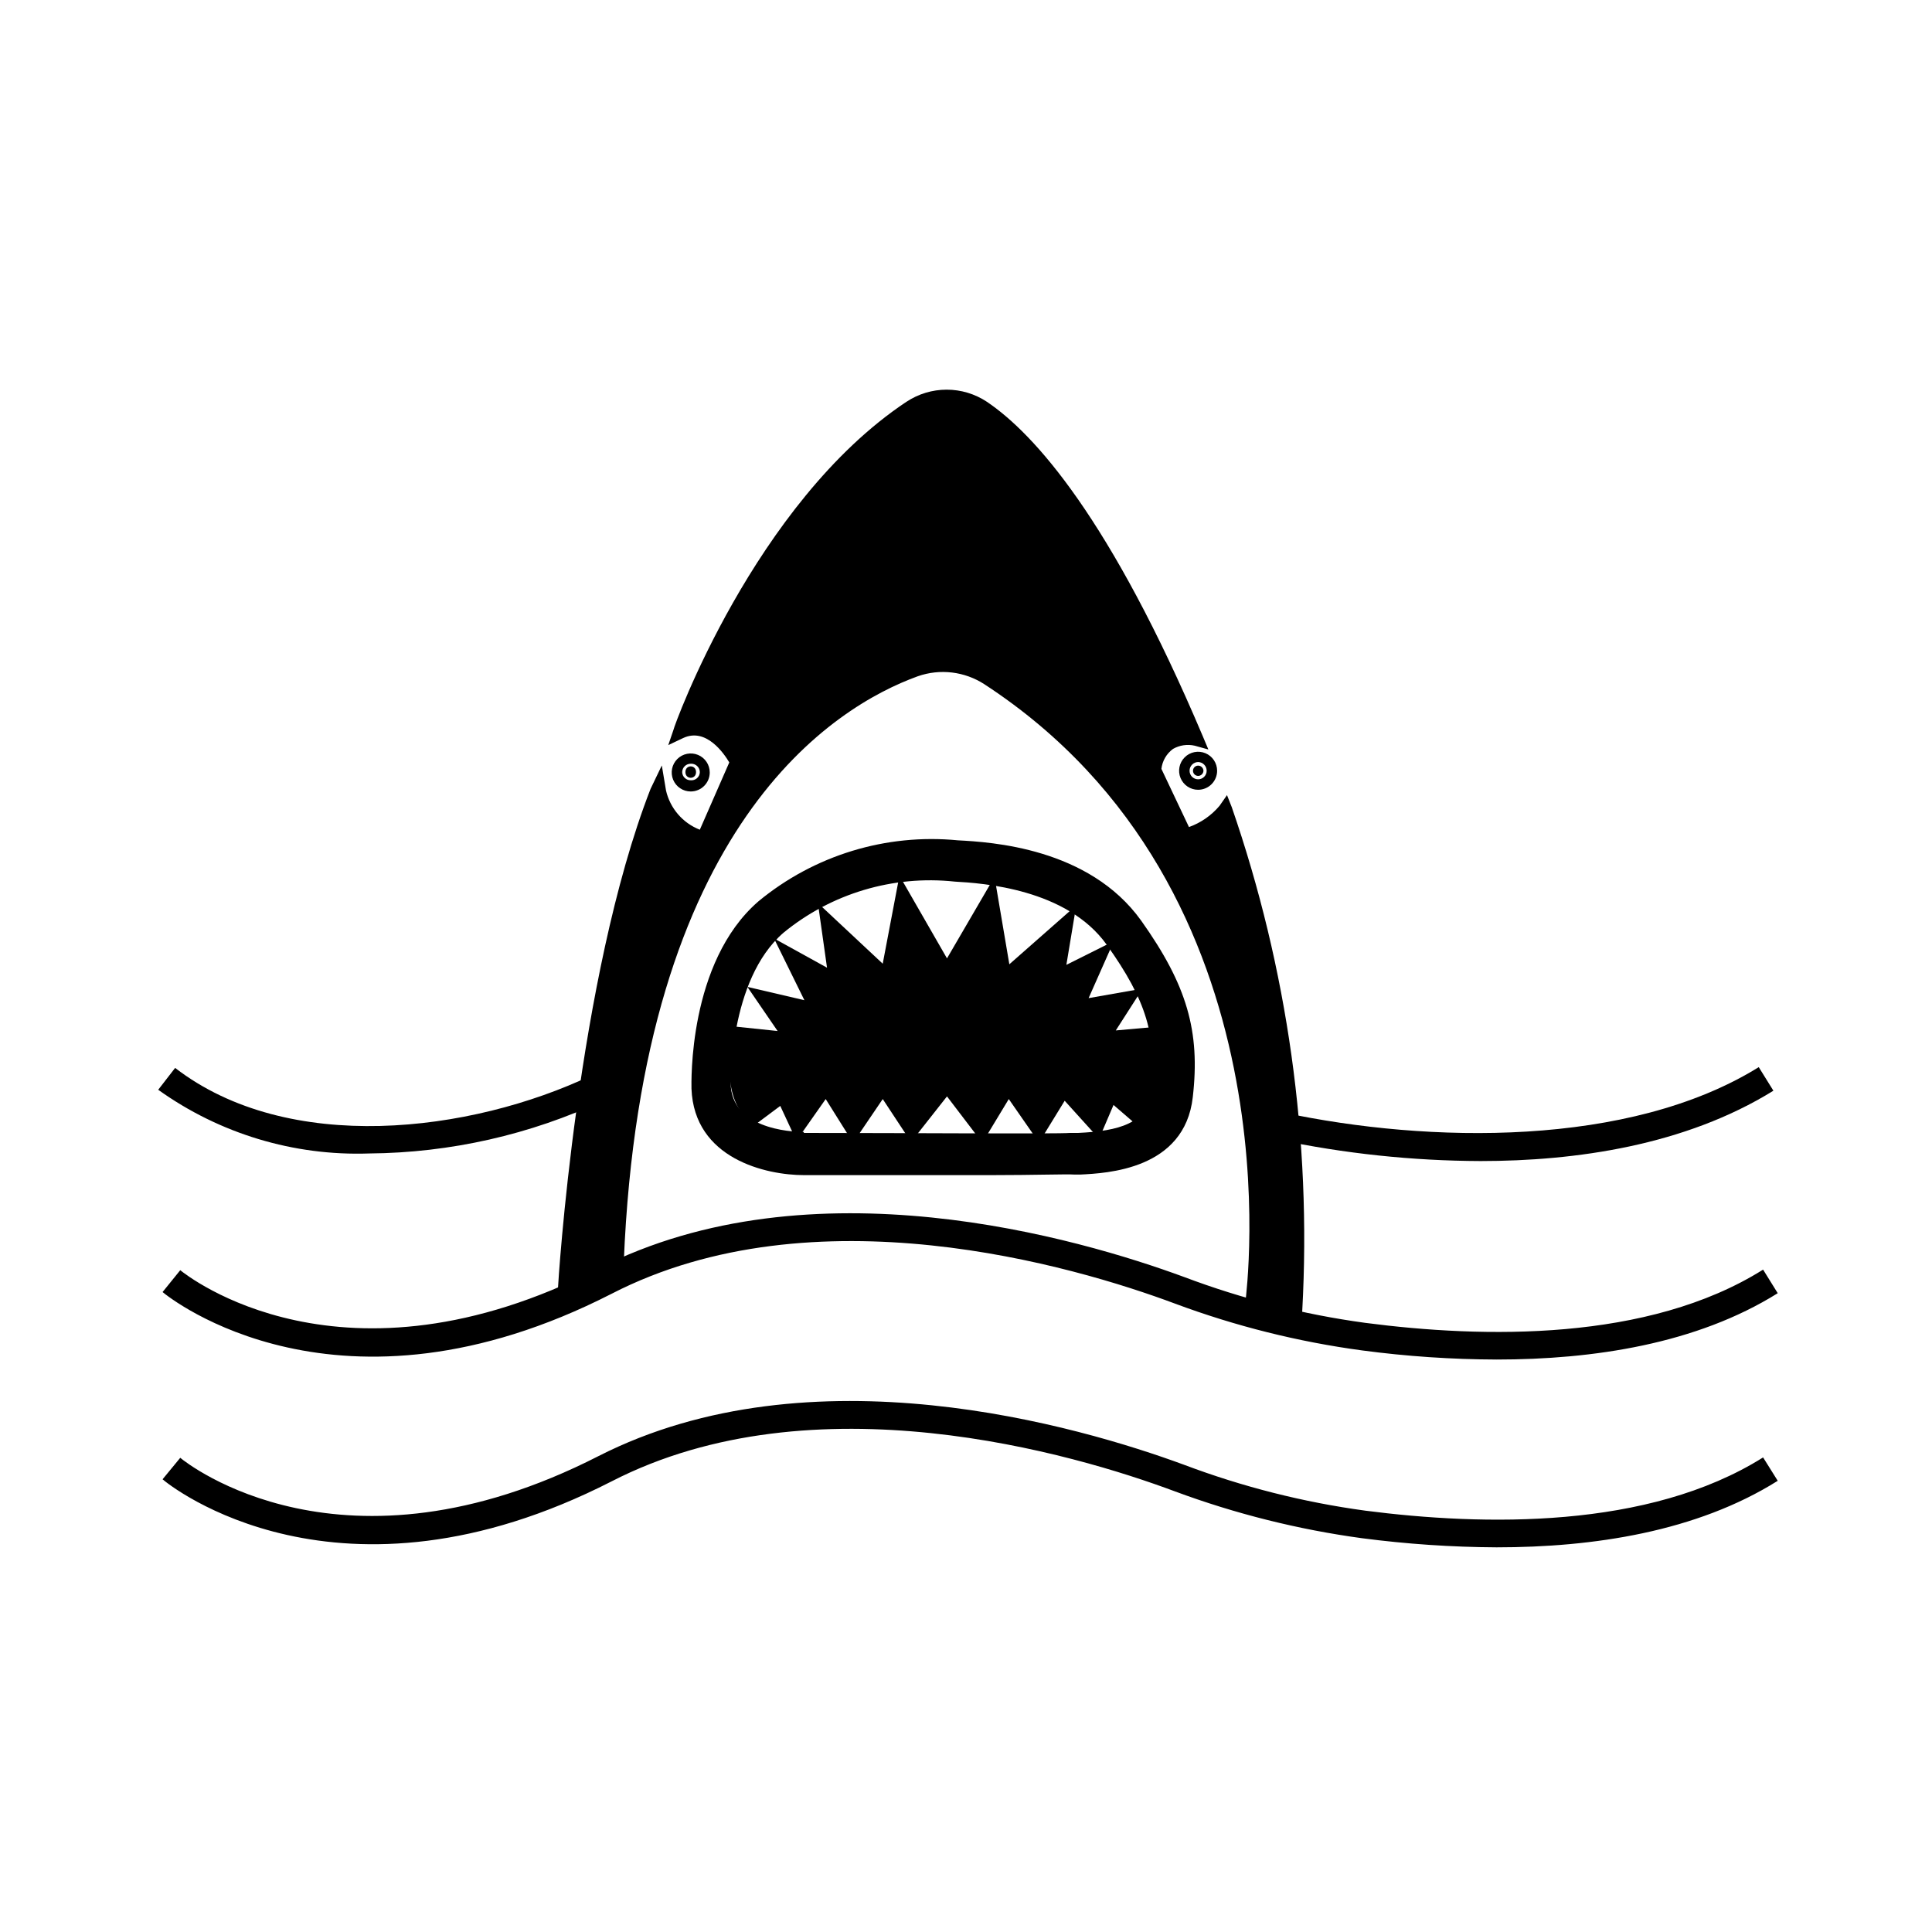
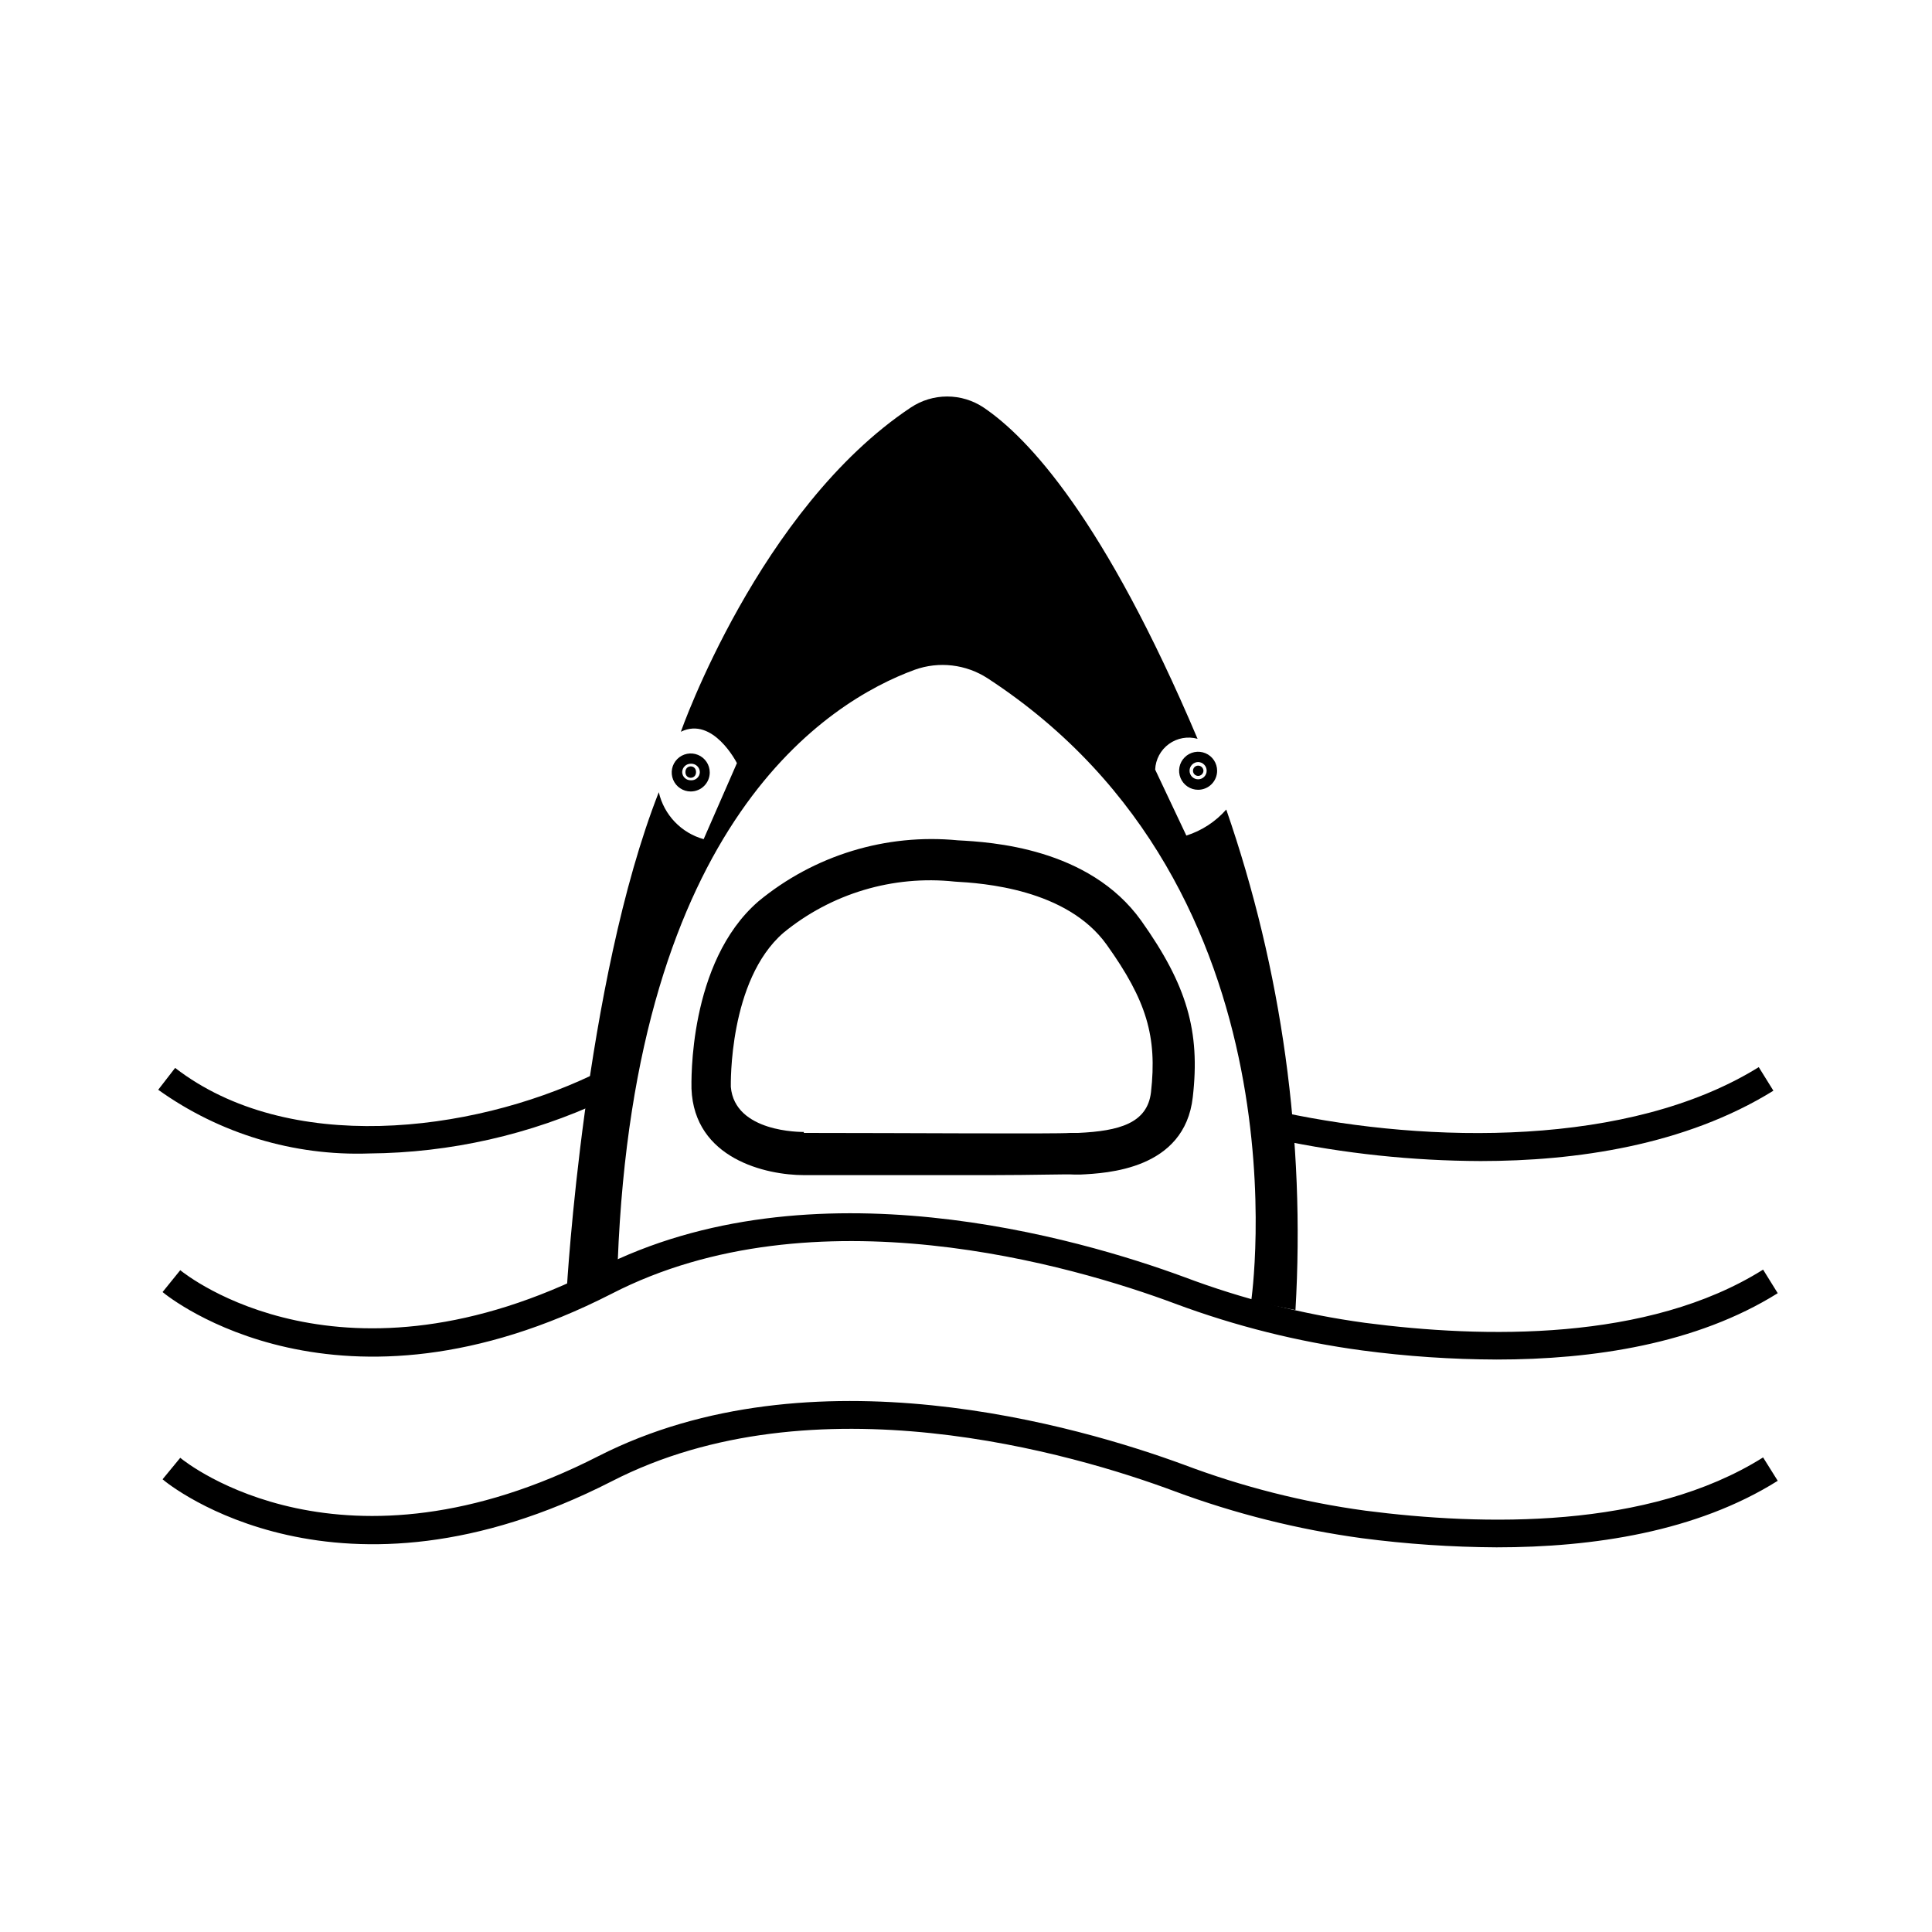
<svg xmlns="http://www.w3.org/2000/svg" fill="#000000" width="800px" height="800px" version="1.1" viewBox="144 144 512 512">
  <g>
    <path d="m540.61 554.06c-11.93-0.062-23.844-0.871-35.672-2.418-16.91-2.305-33.52-6.461-49.523-12.395-26.953-10.078-95.723-30.23-149.33-2.672-72.348 36.984-117.14 1.113-119-0.551l4.684-5.691c1.812 1.512 43.023 34.207 110.84-0.453 56.426-28.719 127.31-7.961 155.22 2.316 15.48 5.836 31.57 9.91 47.961 12.141 31.234 4.031 74.969 5.039 105.45-14.105l3.879 6.195c-21.512 13.504-48.871 17.633-74.512 17.633zm-351.21-20.758 2.367-2.82z" />
    <path d="m540.61 504.29c-11.93-0.035-23.848-0.844-35.672-2.418-16.918-2.277-33.527-6.434-49.523-12.391-26.953-10.078-95.723-30.23-149.33-2.621-72.348 36.98-117.14 1.109-119-0.453l4.684-5.793c1.812 1.461 43.023 34.207 110.84-0.453 56.426-28.766 127.31-8.012 155.22 2.266 15.48 5.836 31.57 9.91 47.961 12.141 31.234 4.082 74.969 5.039 105.45-14.105l3.879 6.246c-21.512 13.453-48.871 17.582-74.512 17.582zm-351.21-20.703 2.367-2.973z" />
    <path d="m406.8 455.42h-49.727c-10.078 0-29.121-4.332-29.824-22.922 0-1.359-0.957-33.453 17.734-49.625v-0.004c14.777-12.215 33.816-18.035 52.898-16.172 8.566 0.453 34.711 1.914 48.566 21.312 12.09 17.027 15.668 29.27 13.652 46.754-2.168 19.246-22.922 20.152-29.727 20.504h-1.715c-1.809-0.148-10.828 0.152-21.859 0.152zm-49.777-11.184c26.602 0 67.207 0.301 70.535 0h2.168c10.883-0.504 18.34-2.57 19.297-10.781 1.664-14.762-1.16-24.285-11.738-39.094-10.578-14.812-32.898-16.324-40.305-16.727l-0.004-0.004c-16.32-1.738-32.656 3.144-45.344 13.555-14.559 12.594-13.957 40.305-13.957 40.859 1.059 12.09 18.641 11.938 19.348 11.938z" />
-     <path d="m360.75 383.32 17.18 16.07 4.434-23.328 12.598 21.918 12.594-21.613 3.93 23.176 17.734-15.617-2.621 15.77 12.594-6.297-6.699 15.113 14.309-2.519-7.106 11.082 10.684-0.957s4.18 21.41-5.039 26.098l-6.246-5.391-3.828 8.965-9.117-10.078-6.801 11.082-8.012-11.531-7.004 11.586-9.371-12.293-9.523 12.09-7.504-11.383-7.859 11.586-7.258-11.586-7.758 11.035-4.281-9.219-6.75 5.039c-0.402-0.352-10.578-5.039-5.039-26.047l11.082 1.16-8.012-11.695 15.113 3.527-8.059-16.375 14.055 7.758z" />
    <path d="m328.46 348.61c0 2.016-2.82 2.016-2.82 0s2.82-2.016 2.82 0" />
    <path d="m327.05 353.75c-2.039 0-3.875-1.23-4.656-3.109-0.777-1.883-0.348-4.051 1.094-5.492 1.441-1.441 3.609-1.871 5.492-1.094 1.883 0.781 3.109 2.617 3.109 4.656 0 1.336-0.531 2.617-1.477 3.562-0.945 0.945-2.227 1.477-3.562 1.477zm0-7.356c-1.234 0-2.238 0.984-2.266 2.215 0.012 0.59 0.258 1.148 0.684 1.555 0.426 0.406 0.992 0.625 1.582 0.613 0.613 0.055 1.223-0.148 1.68-0.559 0.461-0.41 0.727-0.992 0.738-1.609-0.012-0.617-0.277-1.207-0.734-1.625s-1.066-0.633-1.684-0.59z" />
    <path d="m462.93 348.26c-0.027 0.758-0.652 1.359-1.414 1.359-0.75 0-1.359-0.609-1.359-1.359s0.609-1.359 1.359-1.359c0.762 0 1.387 0.598 1.414 1.359z" />
    <path d="m461.51 353.3c-2.035 0-3.871-1.23-4.652-3.113-0.781-1.883-0.348-4.047 1.094-5.488 1.438-1.441 3.606-1.871 5.488-1.094 1.883 0.781 3.109 2.617 3.109 4.656 0 1.336-0.531 2.617-1.477 3.562-0.941 0.945-2.223 1.477-3.562 1.477zm0-7.356c-1.258 0.027-2.266 1.055-2.266 2.316 0 1.25 1.016 2.266 2.266 2.266 1.254 0 2.269-1.016 2.269-2.266 0-1.262-1.008-2.289-2.269-2.316z" />
    <path d="m324.43 337.93s20.707-59.148 60.961-85.949c2.852-1.898 6.199-2.906 9.625-2.906 3.422 0 6.769 1.008 9.621 2.906 11.891 8.012 32.043 29.574 56.73 87.812-2.606-0.723-5.398-0.219-7.59 1.371-2.188 1.586-3.531 4.09-3.644 6.789l8.262 17.48v0.004c4.086-1.297 7.746-3.684 10.578-6.902 14.742 42.59 20.973 87.66 18.34 132.65l-11.738-2.367s16.121-108.97-69.828-165.05c-5.742-3.738-12.898-4.578-19.348-2.269-22.824 8.363-74.16 40.055-78.695 156.89l-13.5 7.254s4.637-81.414 24.383-131.7c0.68 2.953 2.141 5.668 4.234 7.859 2.094 2.188 4.738 3.773 7.656 4.586l8.816-20.152s-6.297-12.496-14.863-8.312z" />
-     <path d="m488.97 493.41-15.113-3.125 0.25-1.715c0-1.109 14.762-108.42-69.223-163.23-5.246-3.41-11.781-4.191-17.684-2.113-21.969 7.961-73.156 39.043-77.891 155.22v1.059l-17.434 9.07v-3.223c0-0.805 5.039-82.273 24.535-132.3l2.977-6.199 1.109 6.602-0.004-0.004c1.074 4.75 4.434 8.66 8.969 10.43l7.809-17.836c-1.41-2.367-6.144-9.32-12.242-6.449l-3.93 1.863 1.41-4.133c0-0.605 21.41-60.055 61.715-86.855l0.004 0.004c3.16-2.094 6.863-3.211 10.656-3.211 3.789 0 7.492 1.117 10.652 3.211 12.547 8.465 32.75 30.832 57.234 88.668l1.461 3.477-3.629-1.008c-1.953-0.441-4.004-0.137-5.742 0.859-1.715 1.258-2.828 3.176-3.074 5.289l7.305 15.418c3.156-1.129 5.957-3.078 8.113-5.644l1.965-2.82 1.258 3.176v-0.004c14.812 42.84 21.16 88.148 18.691 133.41zm-11.184-6.047 7.758 1.613c2.047-43.023-3.898-86.055-17.535-126.91-2.766 2.242-5.926 3.953-9.32 5.039l-1.512 0.453-9.219-19.398v-0.555c0.352-3.398 2.199-6.461 5.039-8.363 1.605-1.004 3.449-1.559 5.34-1.613-23.578-54.914-42.773-76.125-54.816-84.188v0.004c-2.555-1.691-5.551-2.594-8.613-2.594s-6.059 0.902-8.617 2.594c-33.855 22.57-53.957 69.023-58.996 81.77 6.5-0.453 11.637 5.844 13.703 10.078l0.402 0.754-10.078 22.52-1.562-0.453 0.004-0.004c-4.848-1.363-8.945-4.609-11.383-9.016-15.871 43.832-21.262 108.27-22.32 123.38l9.723-5.039c4.988-117.74 57.586-149.48 80.008-157.64 6.984-2.516 14.746-1.602 20.957 2.469 80.004 52.242 72.547 150.84 71.035 165.1z" />
    <path d="m536.33 451.69c-18.047-0.066-36.043-1.973-53.703-5.691l1.512-7.152c38.391 8.16 91.594 9.27 125.95-12.043l3.879 6.246c-23.43 14.512-52.398 18.641-77.641 18.641z" />
    <path d="m241.85 449.68c-19.992 0.695-39.652-5.238-55.922-16.879l4.484-5.793c29.977 23.125 78.242 17.23 110.38 1.965l3.176 6.648c-19.457 9.094-40.645 13.887-62.121 14.059z" />
  </g>
</svg>